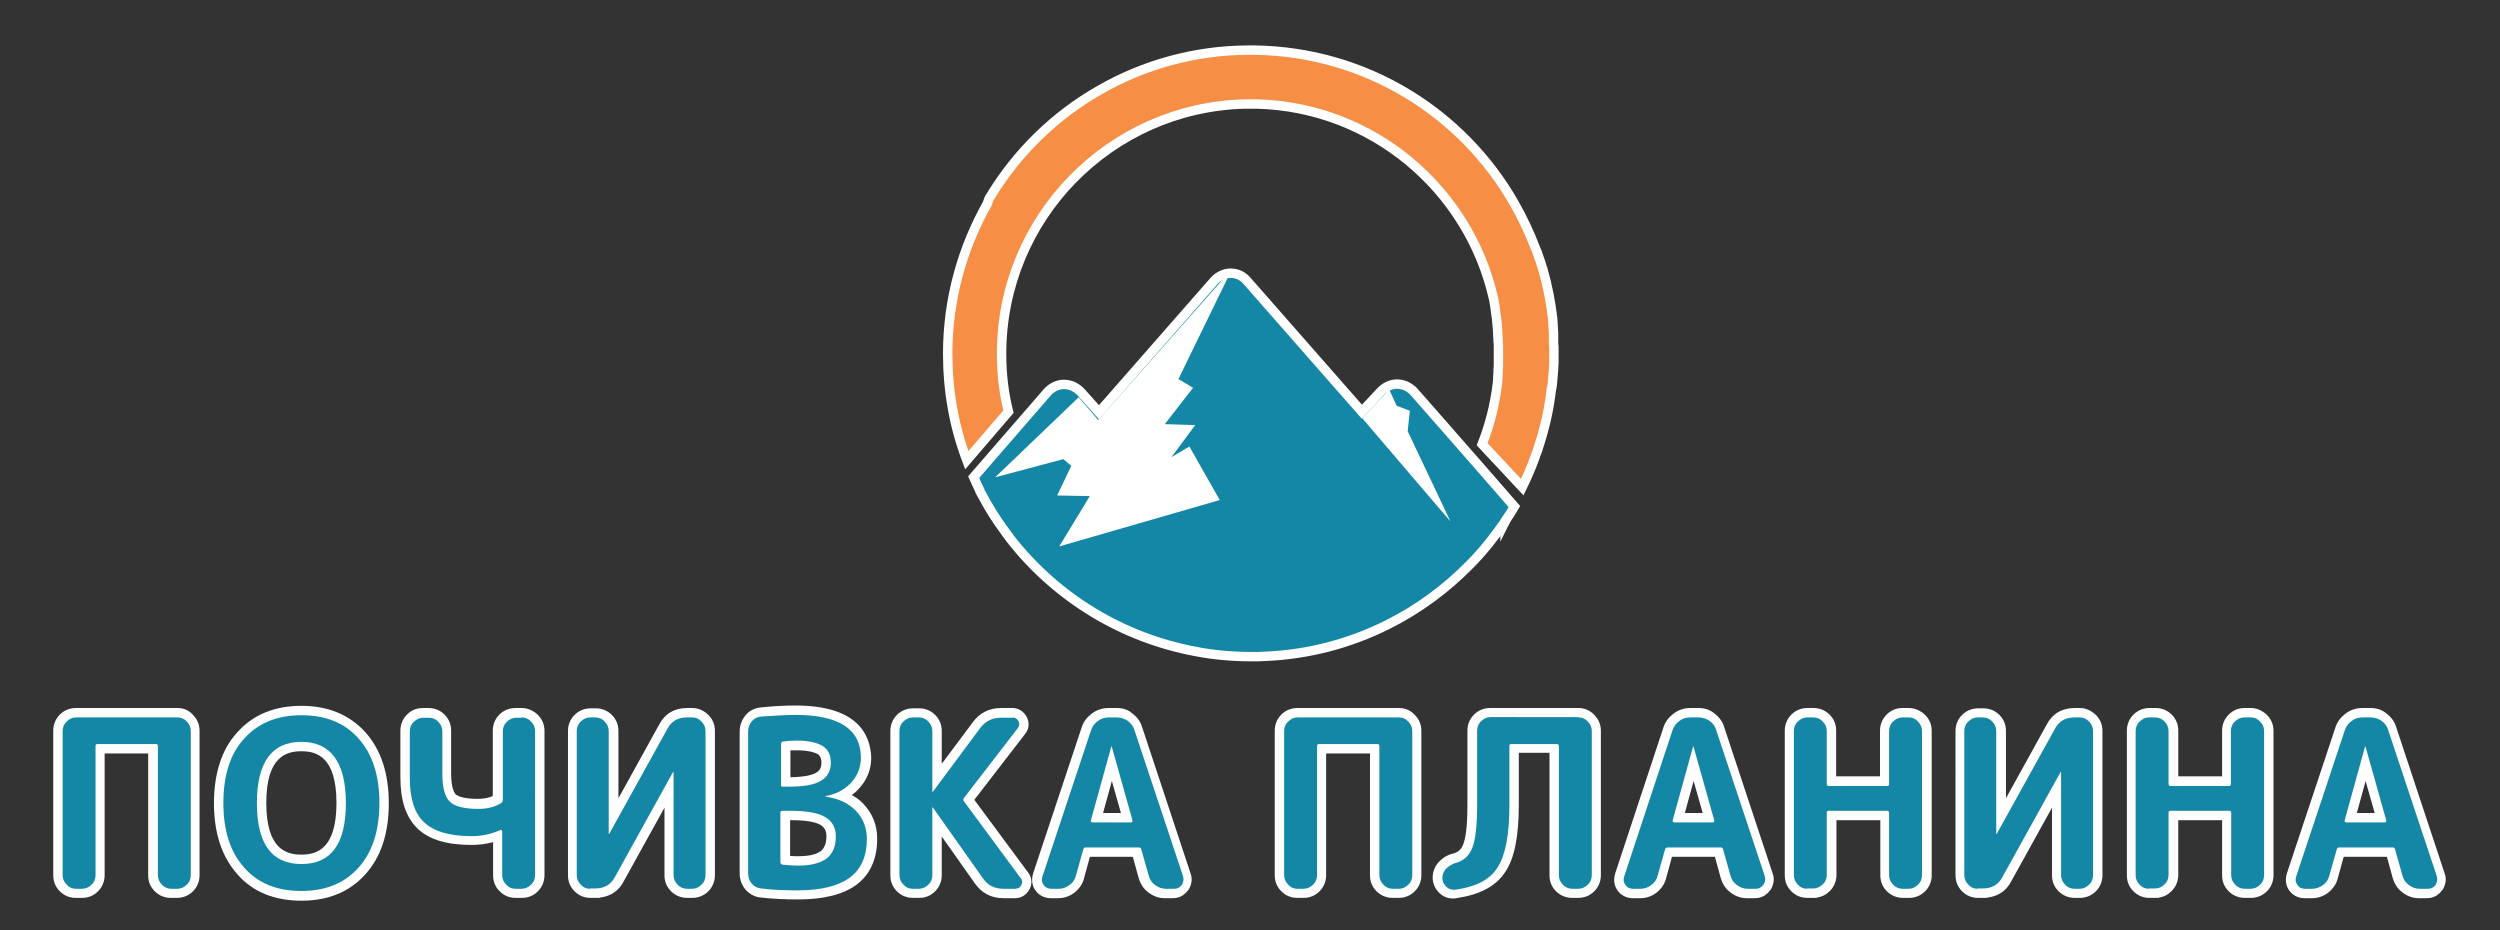
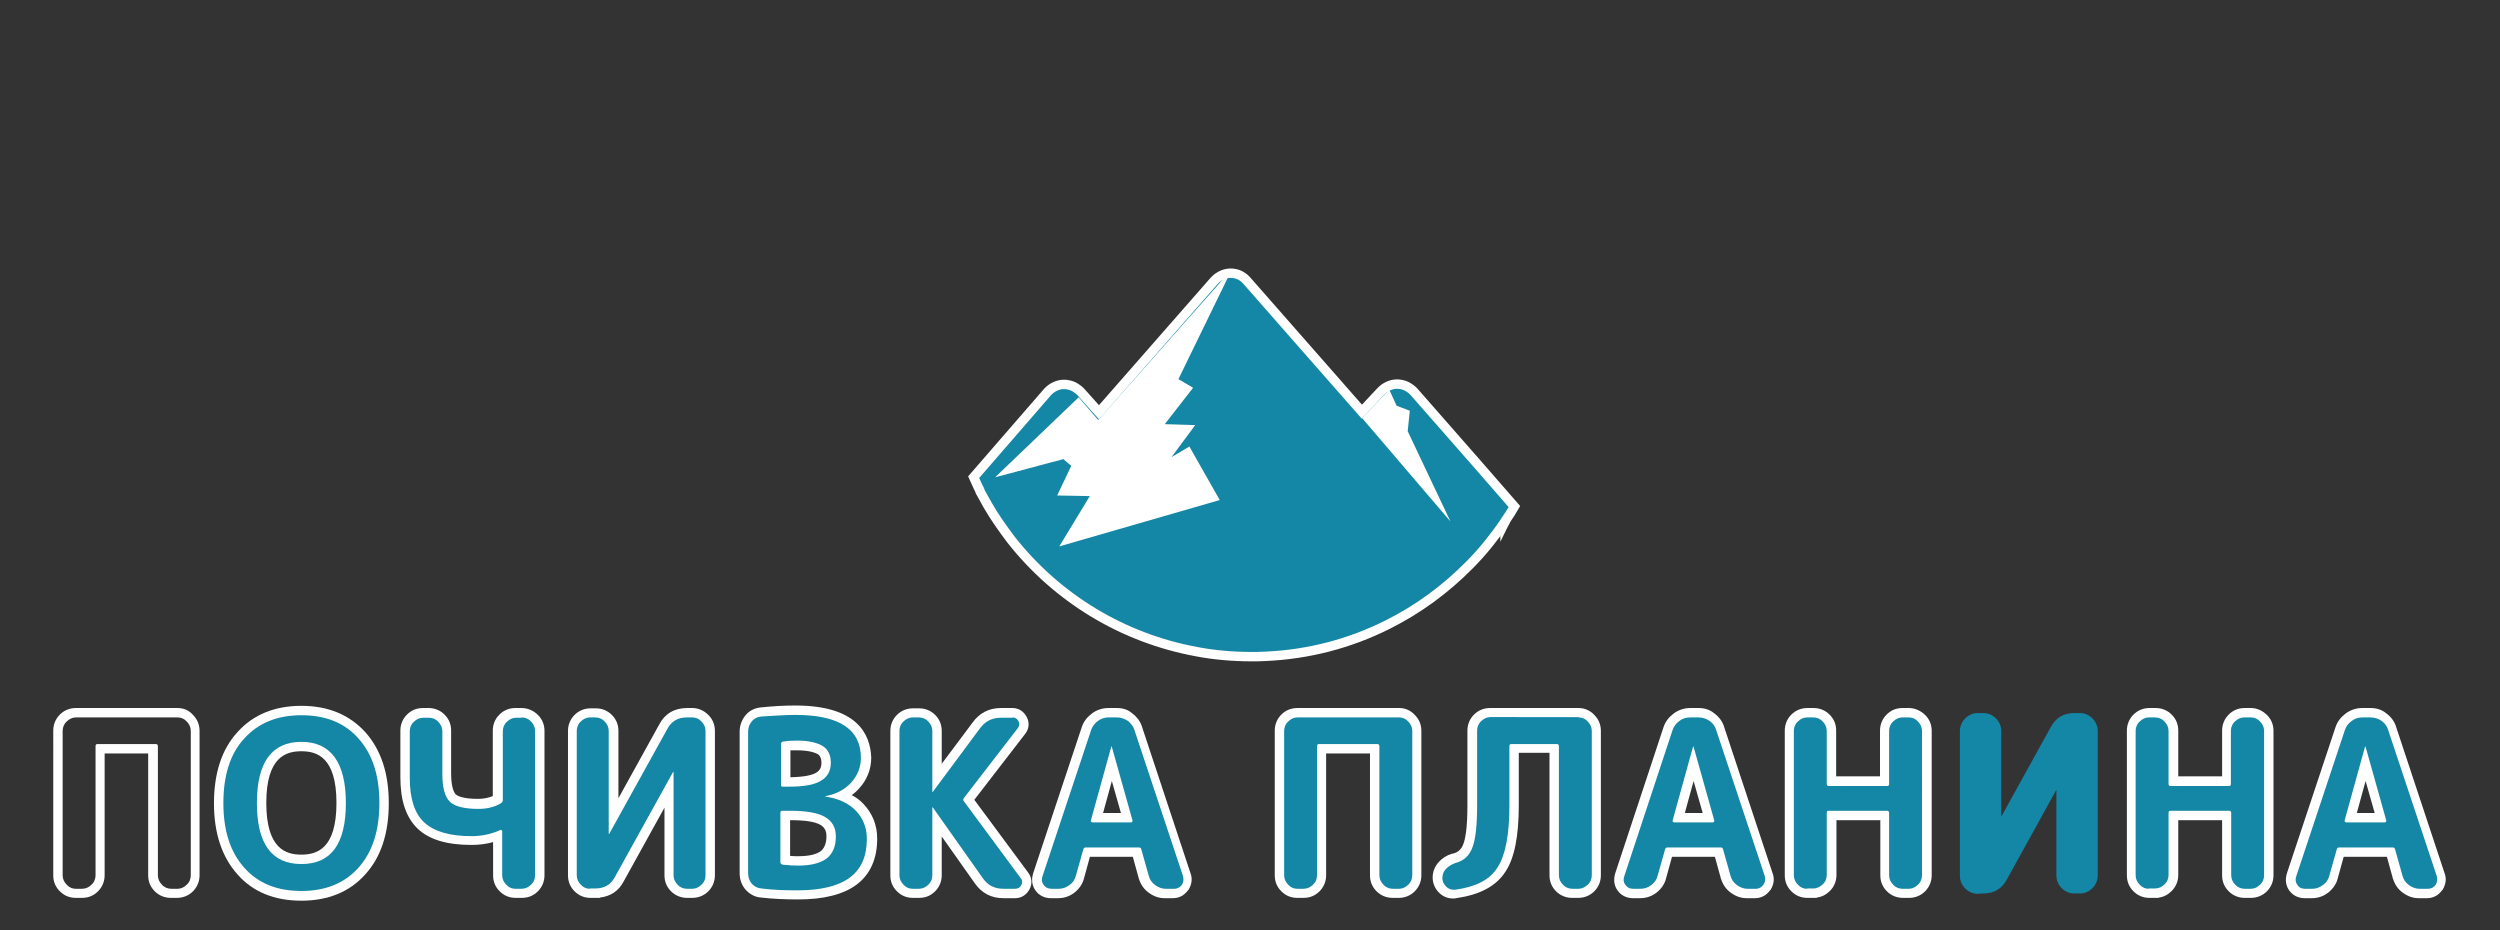
<svg xmlns="http://www.w3.org/2000/svg" version="1.1" id="Layer_1" x="0px" y="0px" viewBox="688 71.6 798 297" style="enable-background:new 688 71.6 798 297;" xml:space="preserve">
  <rect x="688" y="71.6" width="798" height="297" fill="#333333" stroke="none" />
  <style type="text/css">
	.st0{fill:#1487A6;}
	.st1{fill:#FFFFFF;}
	.st2{fill:#F68E45;stroke:#FFFFFF;stroke-width:3;stroke-miterlimit:10;}
	.st3{fill:#1487A6;stroke:#FFFFFF;stroke-width:3;stroke-miterlimit:10;}
	.st4{fill:#FFFFFF;stroke:#FFFFFF;stroke-width:3;stroke-miterlimit:10;}
</style>
  <g>
    <g>
-       <path class="st0" d="M742.7,356.8c-1.6,0-3-0.6-4.1-1.7c-1.1-1.1-1.7-2.5-1.7-4.1v-40.4H720V351c0,1.6-0.6,3-1.7,4.1    c-1.1,1.1-2.5,1.7-4.1,1.7h-2c-1.5,0-2.9-0.6-4-1.7c-1.1-1.1-1.7-2.5-1.7-4.1v-46.1c0-1.6,0.6-3,1.7-4.1c1.1-1.1,2.5-1.7,4-1.7    h32.5c1.5,0,2.9,0.6,4,1.7c1.1,1.1,1.7,2.5,1.7,4.1V351c0,1.6-0.6,3-1.7,4.1c-1.1,1.1-2.5,1.7-4,1.7H742.7z" />
      <path class="st1" d="M744.7,300.6c1.1,0,2.1,0.4,2.9,1.3c0.8,0.8,1.3,1.8,1.3,3V351c0,1.1-0.4,2.2-1.3,3c-0.8,0.8-1.8,1.3-2.9,1.3    h-2c-1.1,0-2.2-0.4-3-1.3c-0.8-0.8-1.3-1.8-1.3-3v-41.2c0-0.4-0.2-0.7-0.6-0.7h-18.7c-0.4,0-0.6,0.2-0.6,0.7V351    c0,1.1-0.4,2.2-1.3,3c-0.8,0.8-1.8,1.3-3,1.3c0,0-2,0-2,0c-1.1,0-2.1-0.4-2.9-1.3c-0.8-0.8-1.3-1.8-1.3-3v-46.1    c0-1.1,0.4-2.2,1.3-3c0.8-0.8,1.8-1.3,2.9-1.3H744.7 M744.7,297.6h-32.5c-1.9,0-3.7,0.7-5.1,2.1c-1.4,1.4-2.1,3.2-2.1,5.1V351    c0,2,0.7,3.7,2.1,5.1c1.4,1.4,3.1,2.1,5.1,2.1v0c0.1,0,0.2,0,0.3,0h0.7h1c2,0,3.7-0.7,5.1-2.1c1.4-1.4,2.1-3.2,2.1-5.1v-38.9h13.9    V351c0,2,0.7,3.7,2.1,5.1c1.4,1.4,3.2,2.1,5.1,2.1h2c1.9,0,3.7-0.7,5.1-2.1c1.4-1.4,2.1-3.2,2.1-5.1v-46.1c0-2-0.7-3.7-2.1-5.1    C748.4,298.4,746.7,297.6,744.7,297.6L744.7,297.6z" />
    </g>
    <g>
      <path class="st0" d="M784.2,357.6c-8.2,0-14.7-2.7-19.3-7.9c-4.7-5.2-7.1-12.5-7.1-21.6c0-9.2,2.4-16.5,7.1-21.7    c4.7-5.2,11.2-7.9,19.3-7.9c8.2,0,14.7,2.7,19.3,7.9c4.7,5.2,7.1,12.5,7.1,21.6s-2.4,16.4-7.1,21.7    C798.7,354.9,792.2,357.6,784.2,357.6z M784.2,310c-8.6,0-12.7,5.9-12.7,18c0,12.1,4.2,18,12.7,18c8.6,0,12.7-5.9,12.7-18    C796.9,315.8,792.7,310,784.2,310z" />
      <path class="st1" d="M784.2,299.9c7.7,0,13.8,2.4,18.2,7.4c4.5,5,6.7,11.8,6.7,20.6c0,8.8-2.2,15.7-6.7,20.7s-10.6,7.4-18.2,7.4    c-7.7,0-13.8-2.4-18.2-7.4c-4.5-5-6.7-11.8-6.7-20.7c0-8.8,2.2-15.8,6.7-20.6C770.4,302.4,776.5,299.9,784.2,299.9 M784.2,347.4    c9.5,0,14.2-6.4,14.2-19.5c0-12.9-4.8-19.5-14.2-19.5s-14.2,6.5-14.2,19.5S774.7,347.4,784.2,347.4 M784.2,296.9    c-8.5,0-15.4,2.8-20.4,8.4c-5,5.4-7.5,13.1-7.5,22.7c0,9.5,2.5,17.1,7.5,22.7c4.9,5.6,11.8,8.4,20.4,8.4c8.5,0,15.4-2.8,20.4-8.4    c5-5.5,7.5-13.1,7.5-22.7s-2.5-17.1-7.5-22.7C799.6,299.8,792.8,296.9,784.2,296.9L784.2,296.9z M784.2,344.4    c-4.8,0-11.2-1.7-11.2-16.5s6.4-16.5,11.2-16.5s11.2,1.7,11.2,16.5S789,344.4,784.2,344.4L784.2,344.4z" />
    </g>
    <g>
      <path class="st0" d="M852.5,356.8c-1.5,0-2.9-0.6-4-1.7c-1.1-1.1-1.7-2.5-1.7-4.1v-12.5c-2.6,1-5.3,1.4-8.4,1.4    c-7.4,0-12.8-1.6-16.2-4.8c-3.4-3.3-5.1-8.3-5.1-15.3v-14.9c0-1.6,0.6-3,1.7-4.1c1.1-1.1,2.5-1.7,4.1-1.7h1.8c1.6,0,3,0.6,4.1,1.7    c1.1,1.1,1.7,2.5,1.7,4.1v13.7c0,3.9,0.6,6.5,1.9,7.7c0.9,0.9,3,1.9,8.1,1.9c2.5,0,4.6-0.5,6.3-1.5v-21.9c0-1.6,0.6-3,1.7-4.1    c1.1-1.1,2.5-1.7,4-1.7h2c1.6,0,3,0.6,4.1,1.7c1.1,1.1,1.7,2.5,1.7,4.1V351c0,1.6-0.6,3-1.7,4.1c-1.1,1.1-2.5,1.7-4.1,1.7H852.5z" />
      <path class="st1" d="M854.5,300.6c1.1,0,2.2,0.4,3,1.3c0.8,0.8,1.3,1.8,1.3,3V351c0,1.1-0.4,2.2-1.3,3c-0.8,0.8-1.8,1.3-3,1.3h-2    c-1.1,0-2.1-0.4-2.9-1.3c-0.8-0.8-1.3-1.8-1.3-3v-14.1c0-0.1-0.1-0.3-0.2-0.3c-0.1,0-0.2-0.1-0.2-0.1c0,0-0.1,0-0.1,0    c-2.8,1.3-5.9,2-9.3,2c-7,0-12-1.5-15.1-4.4c-3.1-2.9-4.6-7.6-4.6-14.2v-14.9c0-1.1,0.4-2.2,1.3-3c0.8-0.8,1.8-1.3,3-1.3h1.8    c1.1,0,2.2,0.4,3,1.3c0.8,0.8,1.3,1.8,1.3,3v13.7c0,4.3,0.8,7.3,2.4,8.8c1.5,1.5,4.6,2.3,9.1,2.3c2.8,0,5.2-0.6,7.2-1.8    c0.4-0.3,0.6-0.6,0.6-1v-22c0-1.1,0.4-2.2,1.3-3c0.8-0.8,1.8-1.3,2.9-1.3H854.5 M854.5,297.6h-2c-1.9,0-3.7,0.7-5.1,2.1    c-1.4,1.4-2.1,3.2-2.1,5.1v20.9c-1.4,0.6-3,0.9-4.8,0.9c-5.1,0-6.6-1.1-7-1.4l0,0l0,0c-0.4-0.4-1.5-1.9-1.5-6.7v-13.7    c0-2-0.7-3.7-2.1-5.1c-1.4-1.4-3.2-2.1-5.1-2.1h-1.8c-2,0-3.7,0.7-5.1,2.1c-1.4,1.4-2.1,3.2-2.1,5.1v14.9c0,7.5,1.8,12.8,5.5,16.4    c3.7,3.5,9.3,5.2,17.2,5.2c2.5,0,4.7-0.3,6.9-0.9V351c0,2,0.7,3.7,2.1,5.1c1.4,1.4,3.1,2.1,5.1,2.1h2c2,0,3.7-0.7,5.1-2.1    c1.4-1.4,2.1-3.2,2.1-5.1v-46.1c0-2-0.7-3.7-2.1-5.1C858.3,298.4,856.4,297.6,854.5,297.6L854.5,297.6z" />
    </g>
    <g>
      <path class="st0" d="M907.4,356.8c-1.6,0-3-0.6-4.1-1.7c-1.1-1.1-1.7-2.5-1.7-4.1v-27.3l-15.8,28.6c-1.6,3-4.1,4.5-7.6,4.5H878    l-1.5,0.1c-1.5,0-2.9-0.6-4-1.7c-1.1-1.1-1.7-2.5-1.7-4.1v-46.1c0-1.6,0.6-3,1.7-4.1c1.1-1.1,2.5-1.7,4-1.7h1.7    c1.6,0,3,0.6,4.1,1.7c1.1,1.1,1.7,2.5,1.7,4.1v27.3l15.8-28.6c1.6-3,4.1-4.5,7.6-4.5h1.7c1.5,0,2.9,0.6,4,1.7    c1.1,1.1,1.7,2.5,1.7,4.1V351c0,1.6-0.6,3-1.7,4.1c-1.1,1.1-2.5,1.7-4,1.7H907.4z" />
      <path class="st1" d="M909,300.6c1.1,0,2.1,0.4,2.9,1.3c0.8,0.8,1.3,1.8,1.3,3V351c0,1.1-0.4,2.2-1.3,3c-0.8,0.8-1.8,1.3-2.9,1.3    h-1.7c-1.1,0-2.2-0.4-3-1.3c-0.8-0.8-1.3-1.8-1.3-3v-32.9c0-0.1,0-0.1-0.1-0.1s-0.1,0-0.1,0.1l-18.5,33.4    c-1.3,2.5-3.4,3.7-6.3,3.7h-1.7v0.1c-1.1,0-2.1-0.4-2.9-1.3c-0.8-0.8-1.3-1.8-1.3-3v-46.1c0-1.1,0.4-2.2,1.3-3    c0.8-0.8,1.8-1.3,2.9-1.3h1.7c1.1,0,2.2,0.4,3,1.3c0.8,0.8,1.3,1.8,1.3,3v32.8c0,0.1,0,0.1,0.1,0.1s0.1,0,0.1-0.1l18.5-33.4    c1.3-2.5,3.4-3.7,6.3-3.7H909 M909,297.6h-1.7c-4,0-7.1,1.8-8.9,5.3l-13,23.5v-21.5c0-2-0.7-3.7-2.1-5.1c-1.4-1.4-3.2-2.1-5.1-2.1    h-1.7c-1.9,0-3.7,0.7-5.1,2.1c-1.4,1.4-2.1,3.2-2.1,5.1V351c0,2,0.7,3.7,2.1,5.1c1.4,1.4,3.1,2.1,5.1,2.1h3v-0.1    c3.4-0.4,6-2.1,7.6-5.2l13-23.5V351c0,2,0.7,3.7,2.1,5.1c1.4,1.4,3.2,2.1,5.1,2.1h1.7c1.9,0,3.7-0.7,5.1-2.1    c1.4-1.4,2.1-3.2,2.1-5.1v-46.1c0-2-0.7-3.7-2.1-5.1C912.7,298.4,910.9,297.6,909,297.6L909,297.6z" />
    </g>
    <g>
      <path class="st0" d="M942.6,357.5c-4.4,0-8.2-0.2-11.7-0.6c-1.4-0.1-2.8-0.8-3.9-2c-1.1-1.2-1.6-2.7-1.6-4.3v-45.3    c0-1.5,0.5-2.9,1.5-4.2c1-1.2,2.4-1.9,4.1-2.1c3.7-0.4,7.4-0.6,10.9-0.6c14.9,0,22.4,5.1,22.4,15.2c0,3.4-1.2,6.4-3.5,8.9    c-1.2,1.3-2.7,2.4-4.3,3.3c2.3,0.9,4.3,2.2,5.8,3.8c2.6,2.8,3.9,6.1,3.9,10c0,5.9-2,10.5-6,13.5    C956.4,356,950.5,357.5,942.6,357.5z M938.7,346.1c1.3,0.2,2.6,0.2,4.2,0.2c3.7,0,6.5-0.7,8.2-2c1.5-1.3,2.3-3.2,2.3-5.8    c0-2.3-0.8-3.8-2.6-4.9c-2-1.2-5.4-1.7-10.3-1.7h-1.7V346.1z M940,321.2c4.3,0,7.5-0.6,9.3-1.7c1.6-1,2.4-2.4,2.4-4.4    c0-1.9-0.6-3.2-1.9-4.1c-1-0.7-3.2-1.5-7.5-1.5c-1.5,0-2.7,0.1-3.6,0.2v11.5H940z" />
      <path class="st1" d="M941.9,299.8c14,0,20.9,4.6,20.9,13.7c0,3-1.1,5.7-3.1,7.9c-2,2.2-4.8,3.7-8.1,4.3c-0.1,0-0.1,0-0.1,0.1    s0,0.1,0.1,0.1c4.1,0.6,7.3,2.1,9.6,4.5s3.5,5.4,3.5,9c0,5.5-1.8,9.6-5.4,12.3c-3.6,2.7-9.2,4.1-16.7,4.1c-3.9,0-7.7-0.1-11.6-0.6    c-1.2-0.1-2.2-0.6-3-1.5c-0.8-0.9-1.2-2-1.2-3.3v-45.3c0-1.3,0.4-2.3,1.2-3.3c0.8-0.9,1.8-1.4,3.1-1.5    C934.9,300.1,938.4,299.8,941.9,299.8 M937.8,322.7h2.2c4.6,0,8-0.6,10.1-1.9c2.1-1.3,3.1-3.2,3.1-5.7c0-2.4-0.8-4.2-2.5-5.3    c-1.7-1.1-4.5-1.8-8.3-1.8c-1.8,0-3.2,0.1-4.5,0.3c-0.4,0.1-0.6,0.4-0.6,0.8V322C937.2,322.4,937.4,322.7,937.8,322.7     M942.8,347.9c4.1,0,7.1-0.8,9.1-2.3c1.9-1.5,2.9-3.8,2.9-7c0-2.8-1.1-4.8-3.4-6.2c-2.2-1.3-5.9-2-11.1-2h-2.6    c-0.4,0-0.6,0.2-0.6,0.6v15.8c0,0.4,0.2,0.6,0.7,0.8C939.6,347.8,941.2,347.9,942.8,347.9 M941.9,296.8c-3.5,0-7.2,0.2-11,0.6    c-2.1,0.2-3.8,1.1-5,2.6l0,0l0,0c-1.2,1.5-1.8,3.3-1.8,5.1v45.3c0,2,0.7,3.8,1.9,5.2l0,0l0,0c1.4,1.5,3.1,2.4,5,2.5    c3.5,0.4,7.4,0.6,11.8,0.6c8.2,0,14.4-1.6,18.6-4.7c4.4-3.3,6.6-8.3,6.6-14.7c0-4.3-1.5-8-4.3-11c-1.1-1.2-2.3-2.1-3.8-2.9    c0.8-0.6,1.6-1.3,2.3-2.1c2.6-2.8,3.9-6.2,3.9-9.9C965.8,305.9,961.6,296.8,941.9,296.8L941.9,296.8z M940.2,311.1    c0.6,0,1.3,0,2.1,0c4.3,0,6.1,0.9,6.7,1.2c0.5,0.3,1.2,1,1.2,2.8c0,1.5-0.5,2.4-1.6,3.1c-1.1,0.7-3.4,1.4-8.3,1.5V311.1    L940.2,311.1z M940.2,333.4h0.2c4.6,0,7.8,0.5,9.5,1.5c1.3,0.8,1.9,1.9,1.9,3.6c0,2.2-0.6,3.7-1.7,4.7c-1.4,1.1-3.8,1.7-7.2,1.7    c-1,0-1.9,0-2.7-0.1V333.4L940.2,333.4z" />
    </g>
    <g>
      <path class="st0" d="M1008.2,356.8c-3.3,0-6-1.4-7.9-4.1L987,333.9V351c0,1.6-0.6,3-1.7,4.1c-1.1,1.1-2.5,1.7-4.1,1.7h-2    c-1.5,0-2.9-0.6-4-1.7c-1.1-1.1-1.7-2.5-1.7-4.1v-46.1c0-1.6,0.6-3,1.7-4.1c1.1-1.1,2.5-1.7,4-1.7h2c1.6,0,3,0.6,4.1,1.7    c1.1,1.1,1.7,2.5,1.7,4.1v15l12.5-16.8c1.9-2.7,4.6-4,7.9-4h3.7c1.4,0,2.5,0.7,3.2,2c0.7,1.3,0.6,2.7-0.4,3.8l-16.9,21.9    l17.8,24.1c0.9,1.1,1,2.5,0.3,3.8c-0.7,1.3-1.9,2-3.3,2H1008.2z" />
      <path class="st1" d="M1011.2,300.6c0.8,0,1.5,0.4,1.9,1.2c0.4,0.8,0.3,1.5-0.2,2.2l-17.2,22.3c-0.3,0.4-0.3,0.7,0,1.1l18.1,24.5    c0.6,0.7,0.6,1.5,0.2,2.2c-0.4,0.8-1,1.2-2,1.2h-3.7c-2.9,0-5-1.1-6.6-3.4l-15.9-22.5c0-0.1,0-0.1-0.1-0.1c-0.1,0-0.1,0-0.1,0.1    V351c0,1.1-0.4,2.2-1.3,3c-0.8,0.8-1.8,1.3-3,1.3h-2c-1.1,0-2.1-0.4-2.9-1.3c-0.8-0.8-1.3-1.8-1.3-3v-46.1c0-1.1,0.4-2.2,1.3-3    c0.8-0.8,1.8-1.3,2.9-1.3h2c1.1,0,2.2,0.4,3,1.3c0.8,0.8,1.3,1.8,1.3,3v19.4c0,0.1,0,0.1,0.1,0.1l0.1-0.1l15-20.2    c1.7-2.3,3.9-3.4,6.7-3.4H1011.2 M1011.2,297.6h-3.7c-3.8,0-6.9,1.6-9.1,4.7l-9.8,13.1v-10.5c0-2-0.7-3.7-2.1-5.1    c-1.4-1.4-3.2-2.1-5.1-2.1h-2c-1.9,0-3.7,0.7-5.1,2.1c-1.4,1.4-2.1,3.2-2.1,5.1V351c0,2,0.7,3.7,2.1,5.1c1.4,1.4,3.1,2.1,5.1,2.1    h2c2,0,3.7-0.7,5.1-2.1c1.4-1.4,2.1-3.2,2.1-5.1v-12.4l10.6,15c2.2,3.1,5.2,4.7,9.1,4.7h3.7c2,0,3.6-1,4.6-2.8    c1-1.8,0.8-3.9-0.5-5.5L999,326.9l16.2-21c1.3-1.6,1.5-3.7,0.5-5.5C1014.7,298.6,1013.1,297.6,1011.2,297.6L1011.2,297.6z" />
    </g>
    <g>
      <path class="st0" d="M1060.1,356.8c-1.5,0-2.9-0.5-4.2-1.5c-1.3-0.9-2.1-2.2-2.6-3.7l-2.3-8h-16l-2.2,8c-0.3,1.4-1.2,2.7-2.5,3.7    c-1.4,1-2.8,1.5-4.4,1.5h-2.5c-1.6,0-2.9-0.7-3.7-1.9c-0.9-1.1-1-2.5-0.5-4.1l15.5-46.5c0.5-1.5,1.5-2.7,2.8-3.7    c1.3-0.9,2.7-1.4,4.3-1.4h2.7c1.7,0,3.1,0.5,4.4,1.4c1.3,1,2.2,2.2,2.7,3.7l15.5,46.5c0.5,1.4,0.3,2.7-0.5,4.1l-0.1,0.1    c-0.9,1.2-2.2,1.9-3.6,1.9H1060.1z M1047.7,332.6l-4.8-17.3l-4.8,17.3H1047.7z" />
      <path class="st1" d="M1044.5,300.6c1.3,0,2.4,0.4,3.5,1.1c1,0.8,1.8,1.8,2.1,2.9l15.5,46.6c0.3,1,0.2,1.9-0.3,2.8    c-0.6,0.8-1.4,1.3-2.5,1.3h-2.7c-1.2,0-2.3-0.4-3.4-1.2c-1.1-0.8-1.7-1.8-2-2.9l-2.4-8.5c-0.1-0.4-0.3-0.6-0.8-0.6h-16.9    c-0.4,0-0.7,0.2-0.8,0.6l-2.4,8.5c-0.3,1.2-1,2.2-2,2.9c-1.1,0.8-2.2,1.2-3.4,1.2h-2.4c-1,0-1.9-0.4-2.5-1.3    c-0.6-0.8-0.7-1.8-0.3-2.8l15.5-46.6c0.4-1.2,1.2-2.2,2.2-2.9c1.1-0.8,2.2-1.1,3.4-1.1H1044.5 M1036.7,334.1h12.4    c0.1,0,0.3-0.1,0.3-0.2c0.1-0.1,0.1-0.3,0.1-0.4l-6.6-23.5c0-0.1,0-0.1-0.1-0.1c-0.1,0-0.1,0-0.1,0.1l-6.5,23.5    c-0.1,0.1,0,0.3,0.1,0.4C1036.4,334,1036.6,334.1,1036.7,334.1 M1044.5,297.6h-2.7c-1.9,0-3.7,0.6-5.2,1.7    c-1.6,1.2-2.7,2.6-3.3,4.4l0,0l0,0l-15.5,46.6c-0.8,2.5-0.1,4.4,0.7,5.5c1.1,1.6,2.9,2.5,4.9,2.5h2.4c1.9,0,3.6-0.6,5.2-1.8l0,0    l0,0c1.5-1.2,2.6-2.8,3-4.5l1.9-6.9h13.7l1.9,6.9c0.6,1.9,1.6,3.4,3.1,4.5c1.6,1.2,3.3,1.8,5.1,1.8h2.7c2,0,3.6-0.9,4.8-2.5    l0.1-0.1l0.1-0.1c1-1.7,1.3-3.5,0.6-5.3l-15.4-46.5c-0.5-1.8-1.6-3.3-3.2-4.5C1048.2,298.2,1046.5,297.6,1044.5,297.6    L1044.5,297.6z M1040.1,331.1l2.8-10.2l2.9,10.2H1040.1L1040.1,331.1z" />
    </g>
    <g>
      <path class="st0" d="M1132.6,356.8c-1.6,0-3-0.6-4.1-1.7c-1.1-1.1-1.7-2.5-1.7-4.1v-40.4h-17V351c0,1.6-0.6,3-1.7,4.1    c-1.1,1.1-2.5,1.7-4.1,1.7h-2c-1.5,0-2.9-0.6-4-1.7c-1.1-1.1-1.7-2.5-1.7-4.1v-46.1c0-1.6,0.6-3,1.7-4.1c1.1-1.1,2.5-1.7,4-1.7    h32.5c1.5,0,2.9,0.6,4,1.7c1.1,1.1,1.7,2.5,1.7,4.1V351c0,1.6-0.6,3-1.7,4.1c-1.1,1.1-2.5,1.7-4,1.7H1132.6z" />
      <path class="st1" d="M1134.6,300.6c1.1,0,2.1,0.4,2.9,1.3c0.8,0.8,1.3,1.8,1.3,3V351c0,1.1-0.4,2.2-1.3,3    c-0.8,0.8-1.8,1.3-2.9,1.3h-2c-1.1,0-2.2-0.4-3-1.3c-0.8-0.8-1.3-1.8-1.3-3v-41.2c0-0.4-0.2-0.7-0.6-0.7H1109    c-0.4,0-0.6,0.2-0.6,0.7V351c0,1.1-0.4,2.2-1.3,3c-0.8,0.8-1.8,1.3-3,1.3c0,0-2,0-2,0c-1.1,0-2.1-0.4-2.9-1.3    c-0.8-0.8-1.3-1.8-1.3-3v-46.1c0-1.1,0.4-2.2,1.3-3c0.8-0.8,1.8-1.3,2.9-1.3H1134.6 M1134.6,297.6h-32.5c-1.9,0-3.7,0.7-5.1,2.1    c-1.4,1.4-2.1,3.2-2.1,5.1V351c0,2,0.7,3.7,2.1,5.1c1.4,1.4,3.1,2.1,5.1,2.1v0c0.1,0,0.2,0,0.3,0h0.7h1c2,0,3.7-0.7,5.1-2.1    c1.4-1.4,2.1-3.2,2.1-5.1v-38.9h14V351c0,2,0.7,3.7,2.1,5.1c1.4,1.4,3.2,2.1,5.1,2.1h2c1.9,0,3.7-0.7,5.1-2.1    c1.4-1.4,2.1-3.2,2.1-5.1v-46.1c0-2-0.7-3.7-2.1-5.1C1138.3,298.4,1136.6,297.6,1134.6,297.6L1134.6,297.6z" />
    </g>
    <g>
      <path class="st0" d="M1152,357.1c-1.3,0-2.4-0.5-3.3-1.3c-1.2-1.1-1.7-2.4-1.7-3.9c0-1.5,0.6-2.9,1.6-4c0.9-1,2.1-1.7,3.5-2.2    c2.3-0.6,3.7-1.9,4.5-4.1c0.9-2.4,1.4-6.7,1.4-12.9v-23.9c0-1.6,0.6-3,1.7-4.1c1.1-1.1,2.5-1.7,4-1.7h28.3c1.5,0,2.9,0.6,4,1.7    c1.1,1.1,1.7,2.5,1.7,4.1V351c0,1.6-0.6,3-1.7,4.1c-1.1,1.1-2.5,1.7-4,1.7h-2c-1.6,0-3-0.6-4.1-1.7c-1.1-1.1-1.7-2.5-1.7-4.1    v-40.4h-12.8v18.1c0,9.8-1.3,16.6-4,20.6c-2.7,4.2-7.4,6.7-14.6,7.7C1152.4,357.1,1152.2,357.1,1152,357.1z" />
      <path class="st1" d="M1191.9,300.6c1.1,0,2.1,0.4,2.9,1.3c0.8,0.8,1.3,1.8,1.3,3V351c0,1.1-0.4,2.2-1.3,3s-1.8,1.3-2.9,1.3h-2    c-1.1,0-2.2-0.4-3-1.3c-0.8-0.8-1.3-1.8-1.3-3v-41.2c0-0.4-0.2-0.7-0.6-0.7h-14.6c-0.4,0-0.6,0.2-0.6,0.7v18.9    c0,9.5-1.3,16-3.8,19.8c-2.4,3.9-6.9,6.2-13.5,7.1c-0.2,0-0.4,0-0.5,0c-0.9,0-1.6-0.3-2.3-0.9c-0.8-0.8-1.3-1.7-1.3-2.8    c0-1.1,0.4-2.2,1.2-3c0.8-0.8,1.8-1.4,2.9-1.8c2.7-0.7,4.5-2.3,5.5-5c1-2.6,1.5-7.1,1.5-13.4v-23.9c0-1.1,0.4-2.2,1.3-3    c0.8-0.8,1.8-1.3,2.9-1.3H1191.9 M1191.9,297.6h-28.3c-1.9,0-3.7,0.7-5.1,2.1c-1.4,1.4-2.1,3.2-2.1,5.1v23.9    c0,7.4-0.7,10.8-1.3,12.3c-0.6,1.7-1.7,2.7-3.4,3.1l-0.1,0l-0.1,0c-1.7,0.5-3.1,1.4-4.2,2.6c-1.3,1.4-2,3.2-2,5    c0,1.9,0.8,3.7,2.2,5c1.3,1.2,2.7,1.7,4.4,1.7c0.3,0,0.6,0,0.9-0.1c7.6-1.1,12.7-3.8,15.7-8.4c2.9-4.3,4.3-11.3,4.3-21.4v-16.6    h9.8V351c0,2,0.7,3.7,2.1,5.1c1.4,1.4,3.2,2.1,5.1,2.1h2c1.9,0,3.7-0.7,5.1-2.1c1.4-1.4,2.1-3.2,2.1-5.1v-46.1    c0-2-0.7-3.7-2.1-5.1C1195.6,298.4,1193.8,297.6,1191.9,297.6L1191.9,297.6z" />
    </g>
    <g>
      <path class="st0" d="M1245.8,356.8c-1.5,0-2.9-0.5-4.2-1.5c-1.3-0.9-2.1-2.2-2.6-3.7l-2.3-8h-16l-2.2,8c-0.3,1.4-1.2,2.7-2.5,3.7    c-1.4,1-2.8,1.5-4.4,1.5h-2.4c-1.6,0-2.9-0.7-3.7-1.9c-0.9-1.1-1-2.5-0.5-4.1l15.4-46.5c0.5-1.5,1.5-2.7,2.8-3.7    c1.3-0.9,2.7-1.4,4.3-1.4h2.7c1.7,0,3.1,0.5,4.4,1.4c1.3,1,2.2,2.2,2.7,3.7l15.5,46.5c0.5,1.4,0.3,2.7-0.5,4.1l0,0.1l0,0.1    c-0.9,1.2-2.2,1.9-3.6,1.9H1245.8z M1233.4,332.6l-4.8-17.3l-4.8,17.3H1233.4z" />
      <path class="st1" d="M1230.2,300.6c1.3,0,2.4,0.4,3.5,1.1c1.1,0.8,1.8,1.8,2.1,2.9l15.5,46.6c0.3,1,0.2,1.9-0.4,2.8    c-0.6,0.8-1.4,1.3-2.4,1.3h-2.7c-1.2,0-2.3-0.4-3.4-1.2c-1.1-0.8-1.7-1.8-2-2.9l-2.4-8.5c-0.1-0.4-0.3-0.6-0.8-0.6h-16.9    c-0.4,0-0.7,0.2-0.8,0.6l-2.4,8.5c-0.3,1.2-1,2.2-2,2.9c-1,0.8-2.2,1.2-3.4,1.2c0,0-2.4,0-2.4,0c-1.1,0-1.9-0.4-2.5-1.3    c-0.6-0.8-0.7-1.8-0.3-2.8l15.4-46.6c0.4-1.2,1.2-2.2,2.2-2.9c1-0.8,2.2-1.1,3.4-1.1H1230.2 M1222.4,334.1h12.4    c0.1,0,0.3-0.1,0.3-0.2c0.1-0.1,0.1-0.3,0.1-0.4l-6.6-23.5c0-0.1,0-0.1-0.1-0.1c-0.1,0-0.1,0-0.1,0.1l-6.5,23.5    c-0.1,0.1,0,0.3,0.1,0.4C1222.1,334,1222.3,334.1,1222.4,334.1 M1230.2,297.6h-2.7c-1.9,0-3.7,0.6-5.2,1.7    c-1.6,1.2-2.7,2.6-3.3,4.4l0,0l0,0l-15.4,46.6c-0.8,2.5-0.1,4.4,0.7,5.5c1.1,1.6,2.9,2.5,4.9,2.5v0c0.1,0,0.2,0,0.4,0h0.8h1.2    c1.9,0,3.6-0.6,5.2-1.8l0,0l0,0c1.5-1.2,2.6-2.8,3-4.5l1.9-6.9h13.7l1.9,6.9c0.6,1.9,1.6,3.4,3.1,4.5c1.6,1.2,3.3,1.8,5.1,1.8h2.7    c2,0,3.6-0.9,4.8-2.5l0.1-0.1l0.1-0.1c1-1.7,1.3-3.5,0.6-5.3l-15.4-46.5c-0.5-1.8-1.6-3.3-3.2-4.5    C1233.9,298.2,1232.2,297.6,1230.2,297.6L1230.2,297.6z M1225.8,331.1l2.8-10.2l2.9,10.2H1225.8L1225.8,331.1z" />
    </g>
    <g>
      <path class="st0" d="M1295.3,356.8c-1.6,0-3-0.6-4.1-1.7c-1.1-1.1-1.7-2.5-1.7-4.1v-19.1h-17v19c0,1.6-0.6,3-1.7,4.1    c-1.1,1.1-2.5,1.7-4.1,1.7h-0.5l-1.5,0.1c-1.5,0-2.9-0.6-4-1.7c-1.1-1.1-1.7-2.5-1.7-4.1v-46.1c0-1.6,0.6-3,1.7-4.1    c1.1-1.1,2.5-1.7,4-1.7h2c1.6,0,3,0.6,4.1,1.7c1.1,1.1,1.7,2.5,1.7,4.1V321h17v-16.1c0-1.6,0.6-3,1.7-4.1c1.1-1.1,2.5-1.7,4.1-1.7    h2c1.5,0,2.9,0.6,4,1.7c1.1,1.1,1.7,2.5,1.7,4.1V351c0,1.6-0.6,3-1.7,4.1c-1.1,1.1-2.5,1.7-4,1.7H1295.3z" />
      <path class="st1" d="M1297.3,300.6c1.1,0,2.1,0.4,2.9,1.3c0.8,0.8,1.3,1.8,1.3,3V351c0,1.1-0.4,2.2-1.3,3    c-0.8,0.8-1.8,1.3-2.9,1.3h-2c-1.1,0-2.2-0.4-3-1.3c-0.8-0.8-1.3-1.8-1.3-3v-19.9c0-0.4-0.2-0.7-0.6-0.7h-18.7    c-0.4,0-0.6,0.2-0.6,0.7v19.8c0,1.1-0.4,2.2-1.3,3s-1.8,1.3-3,1.3h-2v0.1c-1.1,0-2.1-0.4-2.9-1.3c-0.8-0.8-1.3-1.8-1.3-3v-46.1    c0-1.1,0.4-2.2,1.3-3c0.8-0.8,1.8-1.3,2.9-1.3h2c1.1,0,2.2,0.4,3,1.3c0.8,0.8,1.3,1.8,1.3,3v16.9c0,0.4,0.2,0.7,0.6,0.7h18.7    c0.4,0,0.6-0.2,0.6-0.7v-16.9c0-1.1,0.4-2.2,1.3-3c0.8-0.8,1.8-1.3,3-1.3H1297.3 M1297.3,297.6h-2c-2,0-3.7,0.7-5.1,2.1    c-1.4,1.4-2.1,3.2-2.1,5.1v14.6h-14v-14.6c0-2-0.7-3.7-2.1-5.1c-1.4-1.4-3.2-2.1-5.1-2.1h-2c-1.9,0-3.7,0.7-5.1,2.1    c-1.4,1.4-2.1,3.2-2.1,5.1V351c0,2,0.7,3.7,2.1,5.1c1.4,1.4,3.1,2.1,5.1,2.1h3v-0.1c1.6-0.2,3-0.9,4.2-2.1    c1.4-1.4,2.1-3.2,2.1-5.1v-17.5h14V351c0,2,0.7,3.7,2.1,5.1c1.4,1.4,3.2,2.1,5.1,2.1h2c1.9,0,3.7-0.7,5.1-2.1    c1.4-1.4,2.1-3.2,2.1-5.1v-46.1c0-2-0.7-3.7-2.1-5.1C1301,298.4,1299.2,297.6,1297.3,297.6L1297.3,297.6z" />
    </g>
    <g>
      <path class="st0" d="M1350.2,356.8c-1.6,0-3-0.6-4.1-1.7c-1.1-1.1-1.7-2.5-1.7-4.1v-27.3l-15.8,28.6c-1.6,3-4.1,4.5-7.6,4.5h-0.2    l-1.5,0.1c-1.5,0-2.9-0.6-4-1.7c-1.1-1.1-1.7-2.5-1.7-4.1v-46.1c0-1.6,0.6-3,1.7-4.1c1.1-1.1,2.5-1.7,4-1.7h1.7    c1.6,0,3,0.6,4.1,1.7c1.1,1.1,1.7,2.5,1.7,4.1v27.3l15.8-28.6c1.6-3,4.1-4.5,7.6-4.5h1.7c1.5,0,2.9,0.6,4,1.7    c1.1,1.1,1.7,2.5,1.7,4.1V351c0,1.6-0.6,3-1.7,4.1c-1.1,1.1-2.5,1.7-4,1.7H1350.2z" />
-       <path class="st1" d="M1351.9,300.6c1.1,0,2.1,0.4,2.9,1.3c0.8,0.8,1.3,1.8,1.3,3V351c0,1.1-0.4,2.2-1.3,3    c-0.8,0.8-1.8,1.3-2.9,1.3h-1.7c-1.1,0-2.2-0.4-3-1.3c-0.8-0.8-1.3-1.8-1.3-3v-32.9c0-0.1,0-0.1-0.1-0.1c-0.1,0-0.1,0-0.1,0.1    l-18.5,33.4c-1.3,2.5-3.4,3.7-6.3,3.7h-1.7v0.1c-1.1,0-2.1-0.4-2.9-1.3c-0.8-0.8-1.3-1.8-1.3-3v-46.1c0-1.1,0.4-2.2,1.3-3    c0.8-0.8,1.8-1.3,2.9-1.3h1.7c1.1,0,2.2,0.4,3,1.3c0.8,0.8,1.3,1.8,1.3,3v32.8c0,0.1,0,0.1,0.1,0.1s0.1,0,0.1-0.1l18.5-33.4    c1.3-2.5,3.4-3.7,6.3-3.7H1351.9 M1351.9,297.6h-1.7c-4,0-7.1,1.8-8.9,5.3l-13,23.5v-21.5c0-2-0.7-3.7-2.1-5.1    c-1.4-1.4-3.2-2.1-5.1-2.1h-1.7c-1.9,0-3.7,0.7-5.1,2.1c-1.4,1.4-2.1,3.2-2.1,5.1V351c0,2,0.7,3.7,2.1,5.1    c1.4,1.4,3.1,2.1,5.1,2.1h3v-0.1c3.4-0.4,6-2.1,7.6-5.2l13-23.5V351c0,2,0.7,3.7,2.1,5.1c1.4,1.4,3.2,2.1,5.1,2.1h1.7    c1.9,0,3.7-0.7,5.1-2.1c1.4-1.4,2.1-3.2,2.1-5.1v-46.1c0-2-0.7-3.7-2.1-5.1C1355.5,298.4,1353.8,297.6,1351.9,297.6L1351.9,297.6z    " />
    </g>
    <g>
      <path class="st0" d="M1404.4,356.8c-1.6,0-3-0.6-4.1-1.7c-1.1-1.1-1.7-2.5-1.7-4.1v-19.1h-17v19c0,1.6-0.6,3-1.7,4.1    c-1.1,1.1-2.5,1.7-4.1,1.7h-0.5l-1.5,0.1c-1.5,0-2.9-0.6-4-1.7c-1.1-1.1-1.7-2.5-1.7-4.1v-46.1c0-1.6,0.6-3,1.7-4.1    c1.1-1.1,2.5-1.7,4-1.7h2c1.6,0,3,0.6,4.1,1.7c1.1,1.1,1.7,2.5,1.7,4.1V321h16.9v-16.1c0-1.6,0.6-3,1.7-4.1    c1.1-1.1,2.5-1.7,4.1-1.7h2c1.5,0,2.9,0.6,4,1.7c1.1,1.1,1.7,2.5,1.7,4.1V351c0,1.6-0.6,3-1.7,4.1c-1.1,1.1-2.5,1.7-4,1.7H1404.4z    " />
      <path class="st1" d="M1406.5,300.6c1.1,0,2.1,0.4,2.9,1.3c0.8,0.8,1.3,1.8,1.3,3V351c0,1.1-0.4,2.2-1.3,3    c-0.8,0.8-1.8,1.3-2.9,1.3h-2c-1.1,0-2.2-0.4-3-1.3c-0.8-0.8-1.3-1.8-1.3-3v-19.9c0-0.4-0.2-0.7-0.6-0.7h-18.8    c-0.4,0-0.6,0.2-0.6,0.7v19.8c0,1.1-0.4,2.2-1.3,3c-0.8,0.8-1.8,1.3-3,1.3h-2v0.1c-1.1,0-2.1-0.4-2.9-1.3c-0.8-0.8-1.3-1.8-1.3-3    v-46.1c0-1.1,0.4-2.2,1.3-3c0.8-0.8,1.8-1.3,2.9-1.3h2c1.1,0,2.2,0.4,3,1.3c0.8,0.8,1.3,1.8,1.3,3v16.9c0,0.4,0.2,0.7,0.6,0.7    h18.7c0.4,0,0.6-0.2,0.6-0.7v-16.9c0-1.1,0.4-2.2,1.3-3c0.8-0.8,1.8-1.3,3-1.3H1406.5 M1406.5,297.6h-2c-2,0-3.7,0.7-5.1,2.1    c-1.4,1.4-2.1,3.2-2.1,5.1v14.6h-14v-14.6c0-2-0.7-3.7-2.1-5.1c-1.4-1.4-3.2-2.1-5.1-2.1h-2c-1.9,0-3.7,0.7-5.1,2.1    c-1.4,1.4-2.1,3.2-2.1,5.1V351c0,2,0.7,3.7,2.1,5.1c1.4,1.4,3.1,2.1,5.1,2.1h3v-0.1c1.6-0.2,2.9-0.9,4.1-2.1    c1.4-1.4,2.1-3.2,2.1-5.1v-17.5h14V351c0,2,0.7,3.7,2.1,5.1c1.4,1.4,3.2,2.1,5.1,2.1h2c1.9,0,3.7-0.7,5.1-2.1    c1.4-1.4,2.1-3.2,2.1-5.1v-46.1c0-2-0.7-3.7-2.1-5.1C1410.1,298.4,1408.4,297.6,1406.5,297.6L1406.5,297.6z" />
    </g>
    <g>
      <path class="st0" d="M1460.3,356.8c-1.5,0-2.9-0.5-4.2-1.5c-1.3-0.9-2.1-2.2-2.6-3.7l-2.3-8h-16.1l-2.2,8    c-0.3,1.4-1.2,2.7-2.5,3.7c-1.4,1-2.8,1.5-4.4,1.5h-2.4c-1.6,0-2.9-0.7-3.7-1.9c-0.9-1.1-1-2.5-0.5-4.1l15.5-46.5    c0.5-1.5,1.5-2.7,2.8-3.7c1.3-0.9,2.7-1.4,4.3-1.4h2.7c1.7,0,3.1,0.5,4.4,1.4c1.3,1,2.2,2.2,2.7,3.7l15.5,46.5    c0.5,1.4,0.3,2.7-0.5,4.1l-0.1,0.1c-0.9,1.2-2.2,1.9-3.7,1.9H1460.3z M1447.9,332.6l-4.8-17.3l-4.8,17.3H1447.9z" />
      <path class="st1" d="M1444.7,300.6c1.3,0,2.5,0.4,3.5,1.1c1.1,0.8,1.8,1.8,2.1,2.9l15.5,46.6c0.3,1,0.2,1.9-0.3,2.8    c-0.6,0.8-1.4,1.3-2.5,1.3h-2.7c-1.2,0-2.3-0.4-3.4-1.2c-1.1-0.8-1.7-1.8-2-2.9l-2.4-8.5c-0.1-0.4-0.3-0.6-0.8-0.6h-17    c-0.4,0-0.7,0.2-0.8,0.6l-2.4,8.5c-0.3,1.2-1,2.2-2,2.9c-1.1,0.8-2.2,1.2-3.4,1.2h-2.4c-1,0-1.9-0.4-2.4-1.3    c-0.6-0.8-0.7-1.8-0.3-2.8l15.5-46.6c0.4-1.2,1.2-2.2,2.2-2.9c1-0.8,2.2-1.1,3.4-1.1H1444.7 M1436.9,334.1h12.4    c0.1,0,0.3-0.1,0.3-0.2c0.1-0.1,0.1-0.3,0.1-0.4l-6.6-23.5c0-0.1,0-0.1-0.1-0.1c-0.1,0-0.1,0-0.1,0.1l-6.5,23.5    c-0.1,0.1,0,0.3,0.1,0.4C1436.6,334,1436.8,334.1,1436.9,334.1 M1444.7,297.6h-2.7c-1.9,0-3.7,0.6-5.2,1.7    c-1.6,1.2-2.7,2.6-3.3,4.4l0,0l0,0l-15.5,46.6c-0.8,2.5-0.1,4.4,0.7,5.5c1.1,1.6,2.9,2.5,4.9,2.5h2.4c1.9,0,3.6-0.6,5.2-1.8l0,0    l0,0c1.5-1.2,2.6-2.8,3-4.5l1.9-6.9h13.8l1.9,6.9c0.6,1.9,1.6,3.4,3.1,4.5c1.6,1.2,3.3,1.8,5.1,1.8h2.7c2,0,3.6-0.9,4.8-2.5    l0.1-0.1l0.1-0.1c1-1.7,1.3-3.5,0.6-5.3l-15.4-46.5c-0.5-1.8-1.6-3.3-3.2-4.5C1448.4,298.2,1446.7,297.6,1444.7,297.6    L1444.7,297.6z M1440.3,331.1l2.8-10.2l2.9,10.2H1440.3L1440.3,331.1z" />
    </g>
  </g>
  <g>
-     <path class="st2" d="M1183.2,195.8c-0.7,6.5-2.2,12.8-4.2,18.8c-0.1,0.4-0.2,0.8-0.4,1.2c-0.1,0.5-0.4,0.8-0.5,1.3   c-0.1,0.4-0.2,0.7-0.4,1.2c-1.1,3-2.4,5.9-3.8,8.8l-12.8-13.7c2.4-6.1,4.1-12.7,4.9-19.6v-0.1c0.1-0.6,0.1-1.1,0.1-1.7V192   c0-0.5,0.1-1,0.1-1.4c0-0.2,0-0.5,0-0.7c0-0.4,0-0.8,0.1-1.2c0-0.2,0-0.4,0-0.6c0-0.5,0-1.1,0-1.6c0-0.6,0-1.2,0-1.9v-0.1   c0-0.7,0-1.3,0-2c0-0.6,0-1.3-0.1-1.9v-0.1c0-0.6,0-1.2-0.1-1.7c0-0.1,0-0.2,0-0.4c0-0.6-0.1-1.2-0.1-1.8c-0.1-0.7-0.1-1.6-0.2-2.3   c0-0.4-0.1-0.6-0.1-1c-0.1-0.5-0.1-0.8-0.2-1.3c-0.1-0.6-0.1-1.1-0.2-1.7c-0.1-0.5-0.1-0.8-0.2-1.3c-0.1-0.4-0.1-0.8-0.2-1.2   s-0.1-0.7-0.2-1c-7.9-34.8-38.6-61.1-75.6-62c-0.4,0-0.6,0-1,0s-0.7,0-1.1,0c-0.2,0-0.5,0-0.7,0c-0.4,0-0.6,0-1,0   c-43,1.1-77.6,36.4-77.6,79.7c0,6.4,0.7,12.5,2.2,18.5l-13.3,15.5c-4.1-10.8-6.1-22.2-6.1-34c0-17.5,4.7-33.8,12.7-48   c0.2-0.8,0.5-1.6,1-2.3c8.5-14,20.5-25.7,34.7-33.8c14.4-8.3,30.7-12.7,47.3-12.8c0.4,0,0.7,0,1,0c0.5,0,0.8,0,1.3,0   c35.5,0.5,66.4,20,82.9,49c2.6,4.6,4.8,9.2,6.7,14.2c0,0.1,0.1,0.1,0.1,0.2c0.1,0.4,0.4,0.8,0.5,1.2s0.2,0.7,0.4,1.2   c0.1,0.5,0.4,1,0.5,1.4c0.1,0.5,0.4,1.1,0.5,1.6c0.1,0.4,0.2,0.8,0.4,1.2c0,0.1,0.1,0.2,0.1,0.4c1.4,4.9,2.4,10.1,3,15.2   c0,0.5,0.1,0.8,0.1,1.3c0,0.1,0,0.2,0,0.5c0,0.5,0.1,0.8,0.1,1.3c0,0.1,0,0.1,0,0.2c0.1,0.8,0.1,1.7,0.1,2.5c0,0.4,0,0.6,0,1   c0,0.1,0,0.2,0,0.4c0,0.7,0,1.3,0.1,2c0,0.7,0,1.4,0,2.2l0,0c0,0.7,0,1.4,0,2.2s0,1.4-0.1,2.2c0,0.5,0,1-0.1,1.4   c0,0.5,0,0.8-0.1,1.3c0,0.5-0.1,1-0.1,1.4c0,0.4-0.1,0.6-0.1,1c0,0.2,0,0.5-0.1,0.6C1183.4,195,1183.4,195.5,1183.2,195.8   L1183.2,195.8z" />
    <g>
      <path class="st3" d="M1171.4,233.3c-0.8,1.4-1.8,3-2.8,4.4c-0.1,0.1-0.1,0.2-0.2,0.4c-3.4,4.9-7.1,9.6-11.3,13.8    c-7.7,7.8-16.4,14.2-26.2,19.1c-12.2,6.1-25.3,9.5-39,10.1c-1.4,0.1-2.9,0.1-4.4,0.1c-5.9,0-11.9-0.5-17.6-1.6    c-23.4-4.3-44.5-17-59.3-35.9c-2.6-3.5-5.2-7.1-7.3-10.8c-0.7-1.2-1.3-2.4-2-3.6l0,0c-0.2-0.4-0.5-0.8-0.6-1.2V228    c-0.7-1.3-1.3-2.8-1.9-4.1l0,0l23.6-27.2c1.3-1.4,3.2-2.4,5.2-2.4c1,0,1.9,0.2,2.9,0.6c0.8,0.4,1.7,1,2.4,1.7l5.9,6.6l36.8-42    c1.3-1.4,3.2-2.4,5.2-2.4c2,0,3.8,0.8,5.2,2.4l36.7,41.8l6-6.4c1.3-1.4,3.2-2.4,5.2-2.4c1,0,1.9,0.2,2.9,0.6    c0.8,0.4,1.7,1,2.4,1.7l20,22.8L1171.4,233.3z" />
      <path class="st3" d="M1168.6,237.7c0,0.1-0.1,0.1-0.1,0.2s-0.1,0.1-0.1,0.2C1168.5,237.9,1168.6,237.8,1168.6,237.7z" />
    </g>
    <polygon class="st4" points="1124.8,205.1 1131,198.6 1132.7,202.3 1136.4,203.7 1135.8,209.5 1144.8,228.5  " />
    <polygon class="st4" points="1075.1,166.7 1036.1,210.7 1032.2,211.1 1036.6,205.7 1032.2,200.6 1010.9,221 1027.8,216.5    1031.8,219.9 1027.8,228.3 1038.5,228.5 1029.4,243.5 1075.1,230.3 1067.1,216.2 1056.3,222.6 1066.6,208.7 1056.8,208.4    1066.6,195.8 1062.2,193.2  " />
  </g>
</svg>